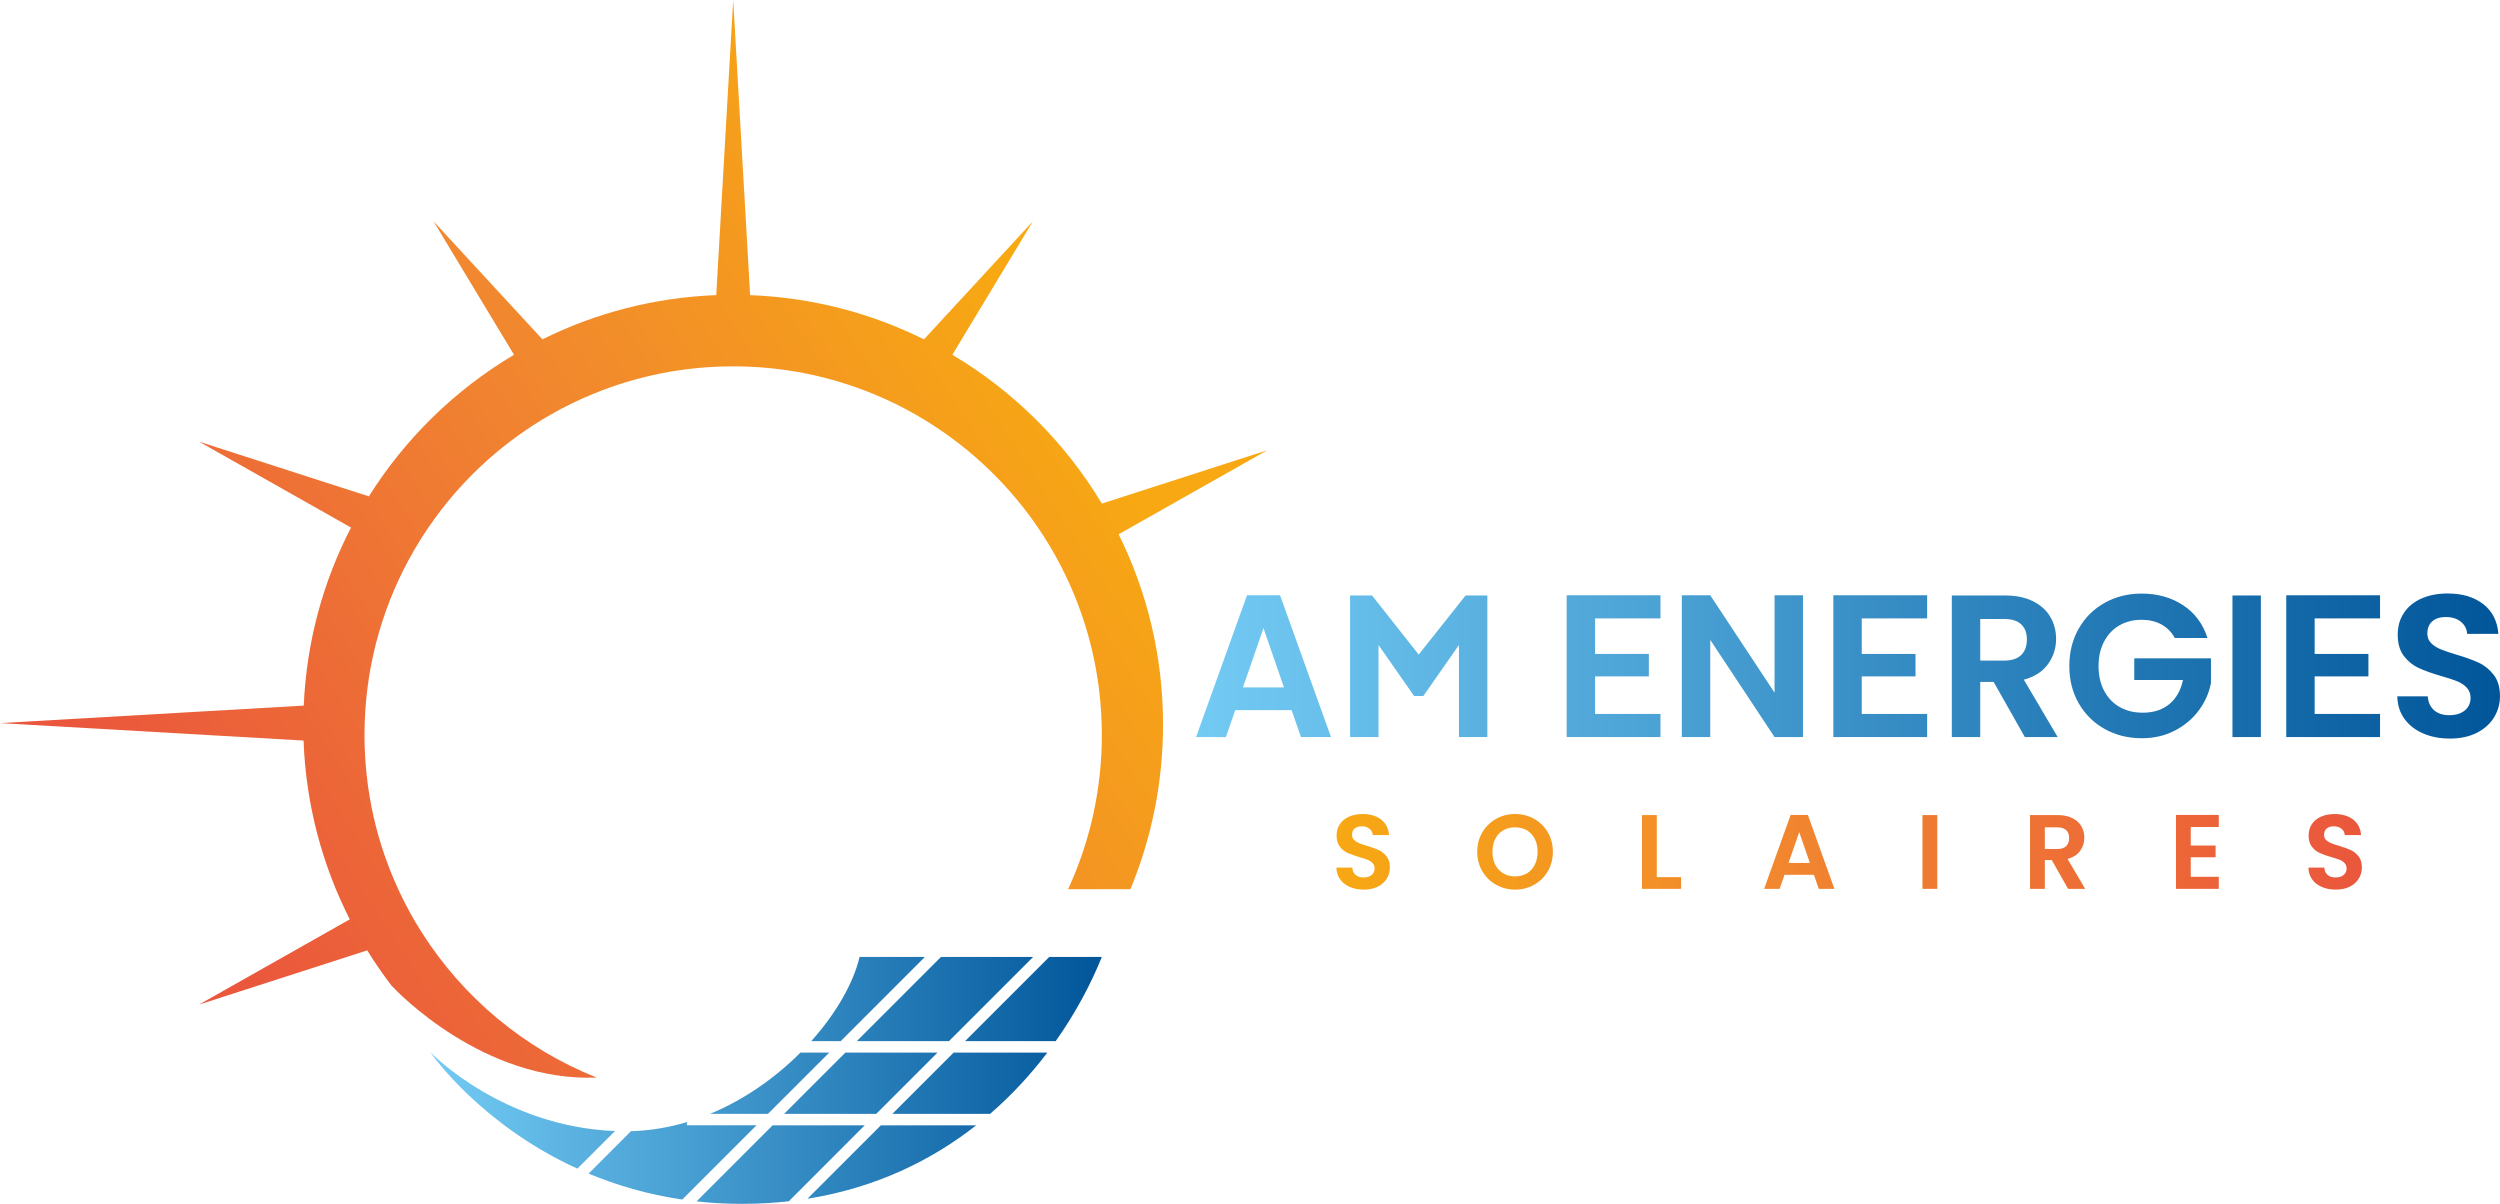
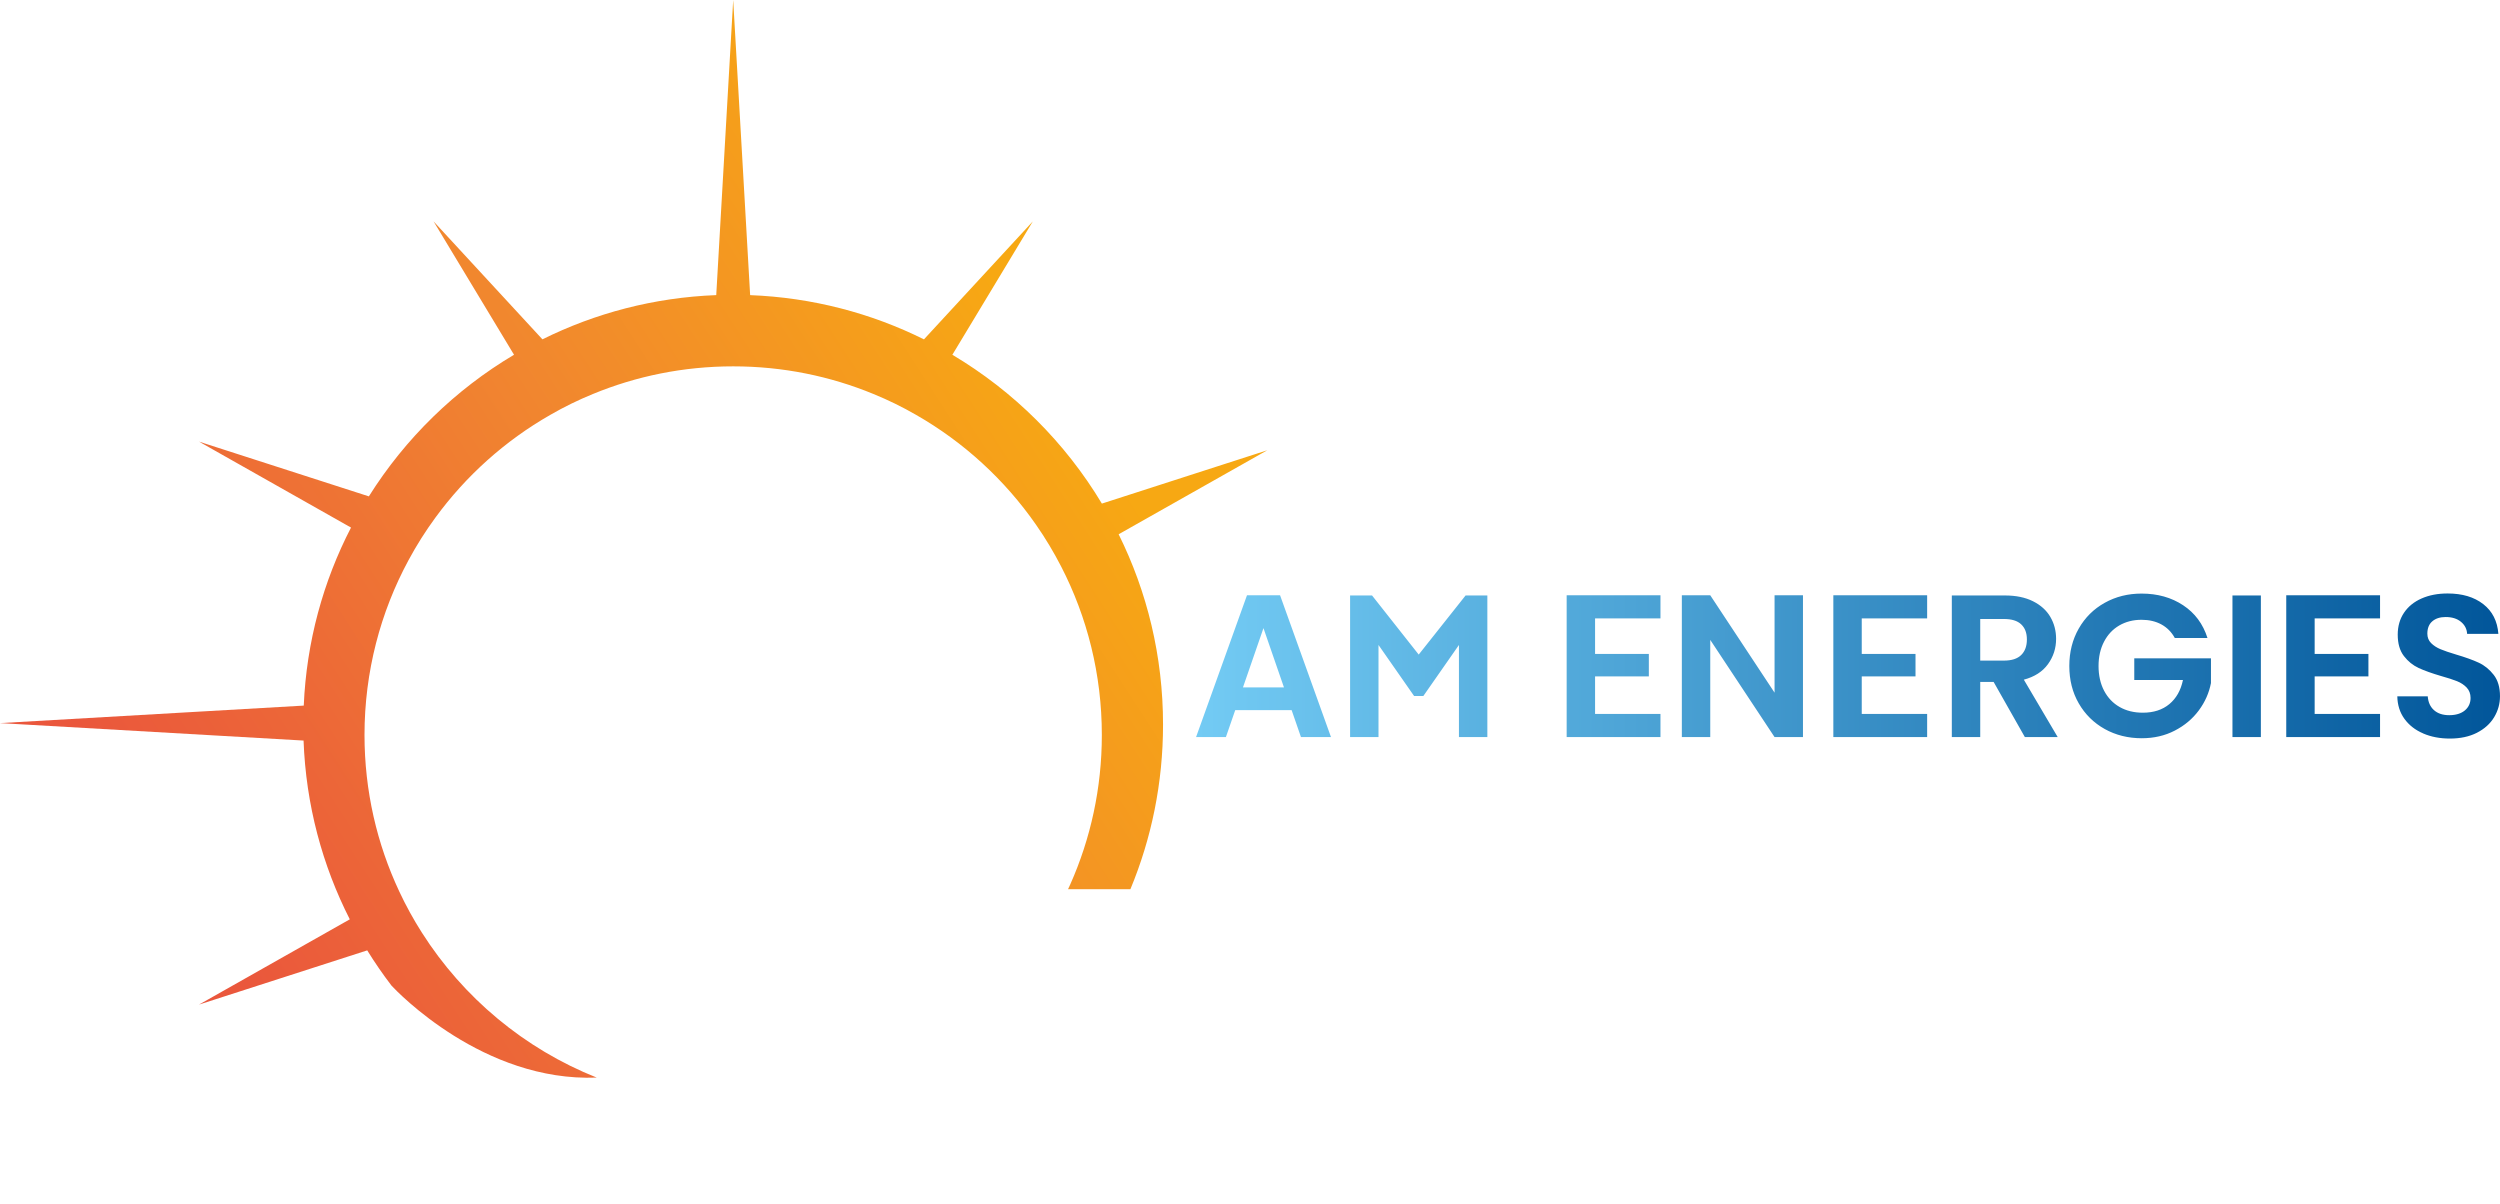
<svg xmlns="http://www.w3.org/2000/svg" xmlns:xlink="http://www.w3.org/1999/xlink" id="Calque_2" data-name="Calque 2" viewBox="0 0 1038.34 500">
  <defs>
    <style>
      .cls-1 {
        fill: url(#Dégradé_sans_nom_19);
      }

      .cls-2 {
        fill: url(#Dégradé_sans_nom_38);
      }

      .cls-3 {
        fill: url(#Dégradé_sans_nom_32);
      }

      .cls-4 {
        fill: url(#Dégradé_sans_nom_32-2);
      }
    </style>
    <linearGradient id="Dégradé_sans_nom_32" data-name="Dégradé sans nom 32" x1="178.76" y1="448.73" x2="457.63" y2="448.73" gradientUnits="userSpaceOnUse">
      <stop offset="0" stop-color="#73cbf4" />
      <stop offset="1" stop-color="#01569a" />
    </linearGradient>
    <linearGradient id="Dégradé_sans_nom_19" data-name="Dégradé sans nom 19" x1="436.26" y1="152.73" x2="83.68" y2="381.32" gradientUnits="userSpaceOnUse">
      <stop offset="0" stop-color="#f7a813" />
      <stop offset=".44" stop-color="#f1862f" />
      <stop offset="1" stop-color="#ea573c" />
    </linearGradient>
    <linearGradient id="Dégradé_sans_nom_32-2" data-name="Dégradé sans nom 32" x1="496.78" y1="276.6" x2="1038.34" y2="276.6" xlink:href="#Dégradé_sans_nom_32" />
    <linearGradient id="Dégradé_sans_nom_38" data-name="Dégradé sans nom 38" x1="555.06" y1="353.79" x2="980.99" y2="353.79" gradientUnits="userSpaceOnUse">
      <stop offset="0" stop-color="#f7a813" />
      <stop offset=".44" stop-color="#f1862f" />
      <stop offset="1" stop-color="#ea573c" />
    </linearGradient>
  </defs>
-   <path class="cls-3" d="M384.14,397.45l-34.97,34.97h-12.23c10.49-11.7,17.59-24.36,20.08-34.97h27.11ZM390.83,397.45l-34.97,34.97h38.27l34.97-34.97h-38.27ZM435.79,397.45l-34.97,34.97h37.65c8.45-11.94,14.76-24.05,19.16-34.97h-21.84ZM396.08,437.17l-25.47,25.47h40.59c9.19-7.93,17.09-16.62,23.81-25.47h-38.93ZM365.86,467.38l-30.5,30.5c28.44-4.53,51.61-15.98,70.1-30.5h-39.59ZM320.9,467.38l-31.6,31.6c6.01.66,12.27,1.02,18.8,1.02s13.25-.36,19.51-1.07h.02l31.52-31.55h-38.27ZM351.12,437.17l-25.47,25.47h38.27l25.47-25.47h-38.27ZM178.76,437.05c.9,1.31,21.17,30.17,61.05,48.33l15.62-15.62c-46.29-1.8-75.75-31.76-76.67-32.71ZM285.29,467.38v-1.33c-7.43,2.21-15.22,3.56-23.22,3.77l-17.61,17.61c11.47,4.8,24.43,8.66,38.91,10.78l30.84-30.84h-28.91ZM332.46,437.17c-10.25,10.28-23.07,19.47-37.58,25.47h24.07l25.47-25.47h-11.96Z" />
  <path class="cls-1" d="M526.4,186.99l-68.75,22.17c-15.24-25.4-36.63-46.67-62.1-61.81l33.42-55.4-45.22,49c-21.88-10.87-46.33-17.37-72.19-18.37L304.52,0l-7.04,122.57c-25.87,1-50.31,7.5-72.19,18.37l-45.22-49,33.42,55.4c-24.47,14.53-45.17,34.75-60.29,58.82l-70.55-22.74,63.14,35.7c-11.54,22.31-18.49,47.38-19.63,73.94,0,0,0,0,0,0L0,300.33l126.08,7.25c.97,26.66,7.79,51.82,19.2,74.25l-62.64,35.42,69.88-22.53c3.11,5.03,6.46,9.9,10.04,14.58,0,0,.05.05.12.14,2.3,2.47,38.05,39.97,85.15,38.12-30.08-11.99-55.43-33.21-72.59-60.18-3.49-5.48-6.65-11.2-9.42-17.14-9.26-19.73-14.43-41.76-14.43-64.97,0-26.28,6.62-51.04,18.3-72.64,3.3-6.12,7-11.99,11.09-17.57,12.7-17.4,28.98-32.02,47.78-42.75,5.67-3.28,11.58-6.17,17.68-8.66,17.95-7.41,37.65-11.49,58.28-11.49s40.31,4.08,58.28,11.49c6.1,2.49,12.01,5.39,17.68,8.66,19.8,11.32,36.84,26.97,49.83,45.65,3.87,5.55,7.36,11.37,10.47,17.42,10.78,20.96,16.85,44.7,16.85,69.88,0,22.1-4.68,43.11-13.13,62.1-.28.64-.57,1.31-.9,1.95h25.9c8.74-21.06,13.55-44.13,13.55-68.34,0-28.39-6.62-55.24-18.44-79.07l61.79-34.92Z" />
  <path class="cls-4" d="M536.47,294.93h-23.43l-3.88,11.21h-12.39l21.15-58.9h13.74l21.15,58.9h-12.47l-3.88-11.21ZM533.27,285.49l-8.51-24.61-8.51,24.61h17.02ZM617.75,247.32v58.82h-11.8v-38.26l-14.79,21.2h-3.83l-14.79-21.2v38.26h-11.8v-58.82h9.12l19.38,24.55,19.47-24.55h9.04ZM662.49,256.84v14.75h22.33v9.35h-22.33v15.59h27.16v9.61h-38.96v-58.9h38.96v9.61h-27.16ZM773.25,256.84v14.75h22.33v9.35h-22.33v15.59h27.16v9.61h-38.96v-58.9h38.96v9.61h-27.16ZM961.36,256.84v14.75h22.33v9.35h-22.33v15.59h27.16v9.61h-38.96v-58.9h38.96v9.61h-27.16ZM748.84,306.14h-11.8l-26.71-40.37v40.37h-11.8v-58.9h11.8l26.71,40.45v-40.45h11.8v58.9ZM841,306.14l-12.98-22.92h-5.56v22.92h-11.8v-58.82h22.08c4.55,0,8.43.8,11.63,2.4,3.2,1.6,5.6,3.76,7.2,6.49s2.4,5.77,2.4,9.14c0,3.88-1.12,7.37-3.37,10.49-2.25,3.12-5.59,5.27-10.03,6.45l14.07,23.85h-13.65ZM822.46,274.37h9.86c3.2,0,5.59-.77,7.16-2.32,1.57-1.54,2.36-3.69,2.36-6.45s-.79-4.79-2.36-6.28c-1.57-1.49-3.96-2.23-7.16-2.23h-9.86v17.28ZM903.29,265.01c-1.35-2.47-3.2-4.35-5.56-5.65-2.36-1.29-5.11-1.94-8.26-1.94-3.48,0-6.57.79-9.27,2.36s-4.8,3.82-6.32,6.74c-1.52,2.92-2.28,6.29-2.28,10.11s.77,7.36,2.32,10.28c1.54,2.92,3.69,5.17,6.45,6.74,2.75,1.57,5.95,2.36,9.61,2.36,4.49,0,8.17-1.19,11.04-3.58s4.75-5.72,5.64-9.99h-20.22v-9.02h31.85v10.28c-.79,4.1-2.47,7.89-5.06,11.38-2.58,3.48-5.91,6.28-9.99,8.38-4.07,2.11-8.64,3.16-13.69,3.16-5.67,0-10.8-1.28-15.38-3.83-4.58-2.56-8.17-6.11-10.79-10.66s-3.92-9.72-3.92-15.51,1.31-10.97,3.92-15.55c2.61-4.58,6.21-8.15,10.79-10.7,4.58-2.56,9.68-3.83,15.3-3.83,6.63,0,12.39,1.62,17.27,4.85,4.89,3.23,8.26,7.77,10.11,13.61h-13.57ZM939.02,247.32v58.82h-11.8v-58.82h11.8ZM1006.44,304.62c-3.29-1.4-5.89-3.43-7.8-6.07s-2.89-5.76-2.95-9.35h12.64c.17,2.42,1.02,4.33,2.57,5.73,1.55,1.4,3.67,2.11,6.36,2.11s4.91-.66,6.49-1.98c1.57-1.32,2.36-3.05,2.36-5.18,0-1.74-.54-3.17-1.6-4.3-1.07-1.12-2.4-2.01-4-2.65-1.6-.65-3.81-1.36-6.62-2.15-3.82-1.12-6.92-2.23-9.31-3.33s-4.44-2.75-6.15-4.97c-1.71-2.22-2.57-5.18-2.57-8.89,0-3.48.87-6.52,2.61-9.1,1.74-2.58,4.18-4.56,7.33-5.94,3.15-1.38,6.74-2.06,10.79-2.06,6.07,0,11,1.47,14.79,4.42,3.79,2.95,5.88,7.06,6.28,12.35h-12.98c-.11-2.02-.97-3.69-2.57-5.01-1.6-1.32-3.72-1.98-6.36-1.98-2.3,0-4.14.59-5.52,1.77-1.38,1.18-2.07,2.89-2.07,5.14,0,1.57.52,2.88,1.56,3.92,1.04,1.04,2.33,1.88,3.88,2.53,1.54.65,3.72,1.39,6.53,2.23,3.82,1.13,6.94,2.25,9.35,3.37,2.42,1.12,4.49,2.81,6.24,5.06,1.74,2.25,2.61,5.2,2.61,8.85,0,3.15-.82,6.07-2.44,8.76-1.63,2.7-4.02,4.84-7.16,6.45-3.15,1.6-6.88,2.4-11.21,2.4-4.1,0-7.79-.7-11.08-2.11Z" />
-   <path class="cls-2" d="M560.66,368.39c-1.71-.73-3.07-1.78-4.06-3.16-.99-1.38-1.51-3-1.54-4.87h6.59c.09,1.26.53,2.25,1.34,2.99.8.73,1.91,1.1,3.31,1.1s2.56-.34,3.38-1.03c.82-.69,1.23-1.59,1.23-2.7,0-.91-.28-1.65-.83-2.24-.56-.59-1.25-1.05-2.09-1.38-.83-.34-1.98-.71-3.45-1.12-1.99-.59-3.61-1.16-4.85-1.74-1.24-.57-2.31-1.43-3.21-2.59s-1.34-2.7-1.34-4.63c0-1.82.45-3.4,1.36-4.74.91-1.35,2.18-2.38,3.82-3.1,1.64-.72,3.51-1.08,5.62-1.08,3.16,0,5.73.77,7.71,2.31,1.98,1.54,3.07,3.68,3.27,6.43h-6.76c-.06-1.05-.51-1.93-1.34-2.61-.83-.69-1.94-1.03-3.31-1.03-1.2,0-2.16.31-2.88.92-.72.61-1.08,1.51-1.08,2.68,0,.82.27,1.5.81,2.04.54.54,1.21.98,2.02,1.32.8.34,1.94.72,3.4,1.16,1.99.59,3.62,1.17,4.88,1.76,1.26.59,2.34,1.46,3.25,2.63.91,1.17,1.36,2.71,1.36,4.61,0,1.64-.42,3.16-1.27,4.57-.85,1.4-2.09,2.53-3.73,3.36-1.64.83-3.59,1.25-5.84,1.25-2.14,0-4.06-.37-5.77-1.1ZM621.37,367.47c-2.4-1.35-4.3-3.21-5.71-5.6-1.4-2.39-2.11-5.09-2.11-8.1s.7-5.67,2.11-8.06c1.41-2.39,3.31-4.25,5.71-5.6,2.4-1.35,5.04-2.02,7.9-2.02s5.54.67,7.93,2.02c2.39,1.35,4.27,3.21,5.67,5.6s2.09,5.07,2.09,8.06-.7,5.72-2.09,8.1-3.29,4.25-5.69,5.6c-2.4,1.35-5.04,2.02-7.9,2.02s-5.51-.67-7.9-2.02ZM634.15,362.75c1.4-.83,2.5-2.03,3.29-3.58s1.18-3.35,1.18-5.4-.39-3.84-1.18-5.38-1.89-2.72-3.29-3.54-3.03-1.23-4.88-1.23-3.48.41-4.9,1.23c-1.42.82-2.53,2-3.32,3.54s-1.18,3.33-1.18,5.38.39,3.85,1.18,5.4,1.9,2.74,3.32,3.58c1.42.83,3.05,1.25,4.9,1.25s3.47-.42,4.88-1.25ZM688.12,364.31h10.1v4.88h-16.25v-30.65h6.15v25.78ZM753.38,363.34h-12.21l-2.02,5.84h-6.45l11.02-30.7h7.16l11.02,30.7h-6.5l-2.02-5.84ZM751.71,358.42l-4.43-12.82-4.43,12.82h8.87ZM804.63,338.53v30.65h-6.15v-30.65h6.15ZM858.95,369.18l-6.76-11.95h-2.9v11.95h-6.15v-30.65h11.51c2.37,0,4.39.42,6.06,1.25s2.92,1.96,3.75,3.38c.83,1.42,1.25,3.01,1.25,4.76,0,2.02-.58,3.84-1.75,5.47-1.17,1.63-2.91,2.74-5.23,3.36l7.33,12.43h-7.11ZM849.29,352.63h5.14c1.67,0,2.91-.4,3.73-1.21.82-.8,1.23-1.92,1.23-3.36s-.41-2.5-1.23-3.27c-.82-.78-2.06-1.16-3.73-1.16h-5.14v9ZM909.9,343.49v7.68h10.32v4.87h-10.32v8.13h11.64v5.01h-17.78v-30.7h17.78v5.01h-11.64ZM964.37,368.39c-1.71-.73-3.07-1.78-4.06-3.16-.99-1.38-1.51-3-1.54-4.87h6.59c.09,1.26.53,2.25,1.34,2.99.8.73,1.91,1.1,3.31,1.1s2.56-.34,3.38-1.03c.82-.69,1.23-1.59,1.23-2.7,0-.91-.28-1.65-.83-2.24-.56-.59-1.25-1.05-2.09-1.38-.83-.34-1.98-.71-3.45-1.12-1.99-.59-3.61-1.16-4.85-1.74-1.24-.57-2.31-1.43-3.21-2.59-.89-1.16-1.34-2.7-1.34-4.63,0-1.82.45-3.4,1.36-4.74.91-1.35,2.18-2.38,3.82-3.1,1.64-.72,3.51-1.08,5.62-1.08,3.16,0,5.73.77,7.71,2.31,1.98,1.54,3.07,3.68,3.27,6.43h-6.76c-.06-1.05-.51-1.93-1.34-2.61-.83-.69-1.94-1.03-3.31-1.03-1.2,0-2.16.31-2.88.92-.72.61-1.08,1.51-1.08,2.68,0,.82.27,1.5.81,2.04.54.54,1.21.98,2.02,1.32.8.34,1.94.72,3.4,1.16,1.99.59,3.62,1.17,4.88,1.76,1.26.59,2.34,1.46,3.25,2.63.91,1.17,1.36,2.71,1.36,4.61,0,1.64-.42,3.16-1.27,4.57-.85,1.4-2.09,2.53-3.73,3.36-1.64.83-3.59,1.25-5.84,1.25-2.14,0-4.06-.37-5.77-1.1Z" />
</svg>